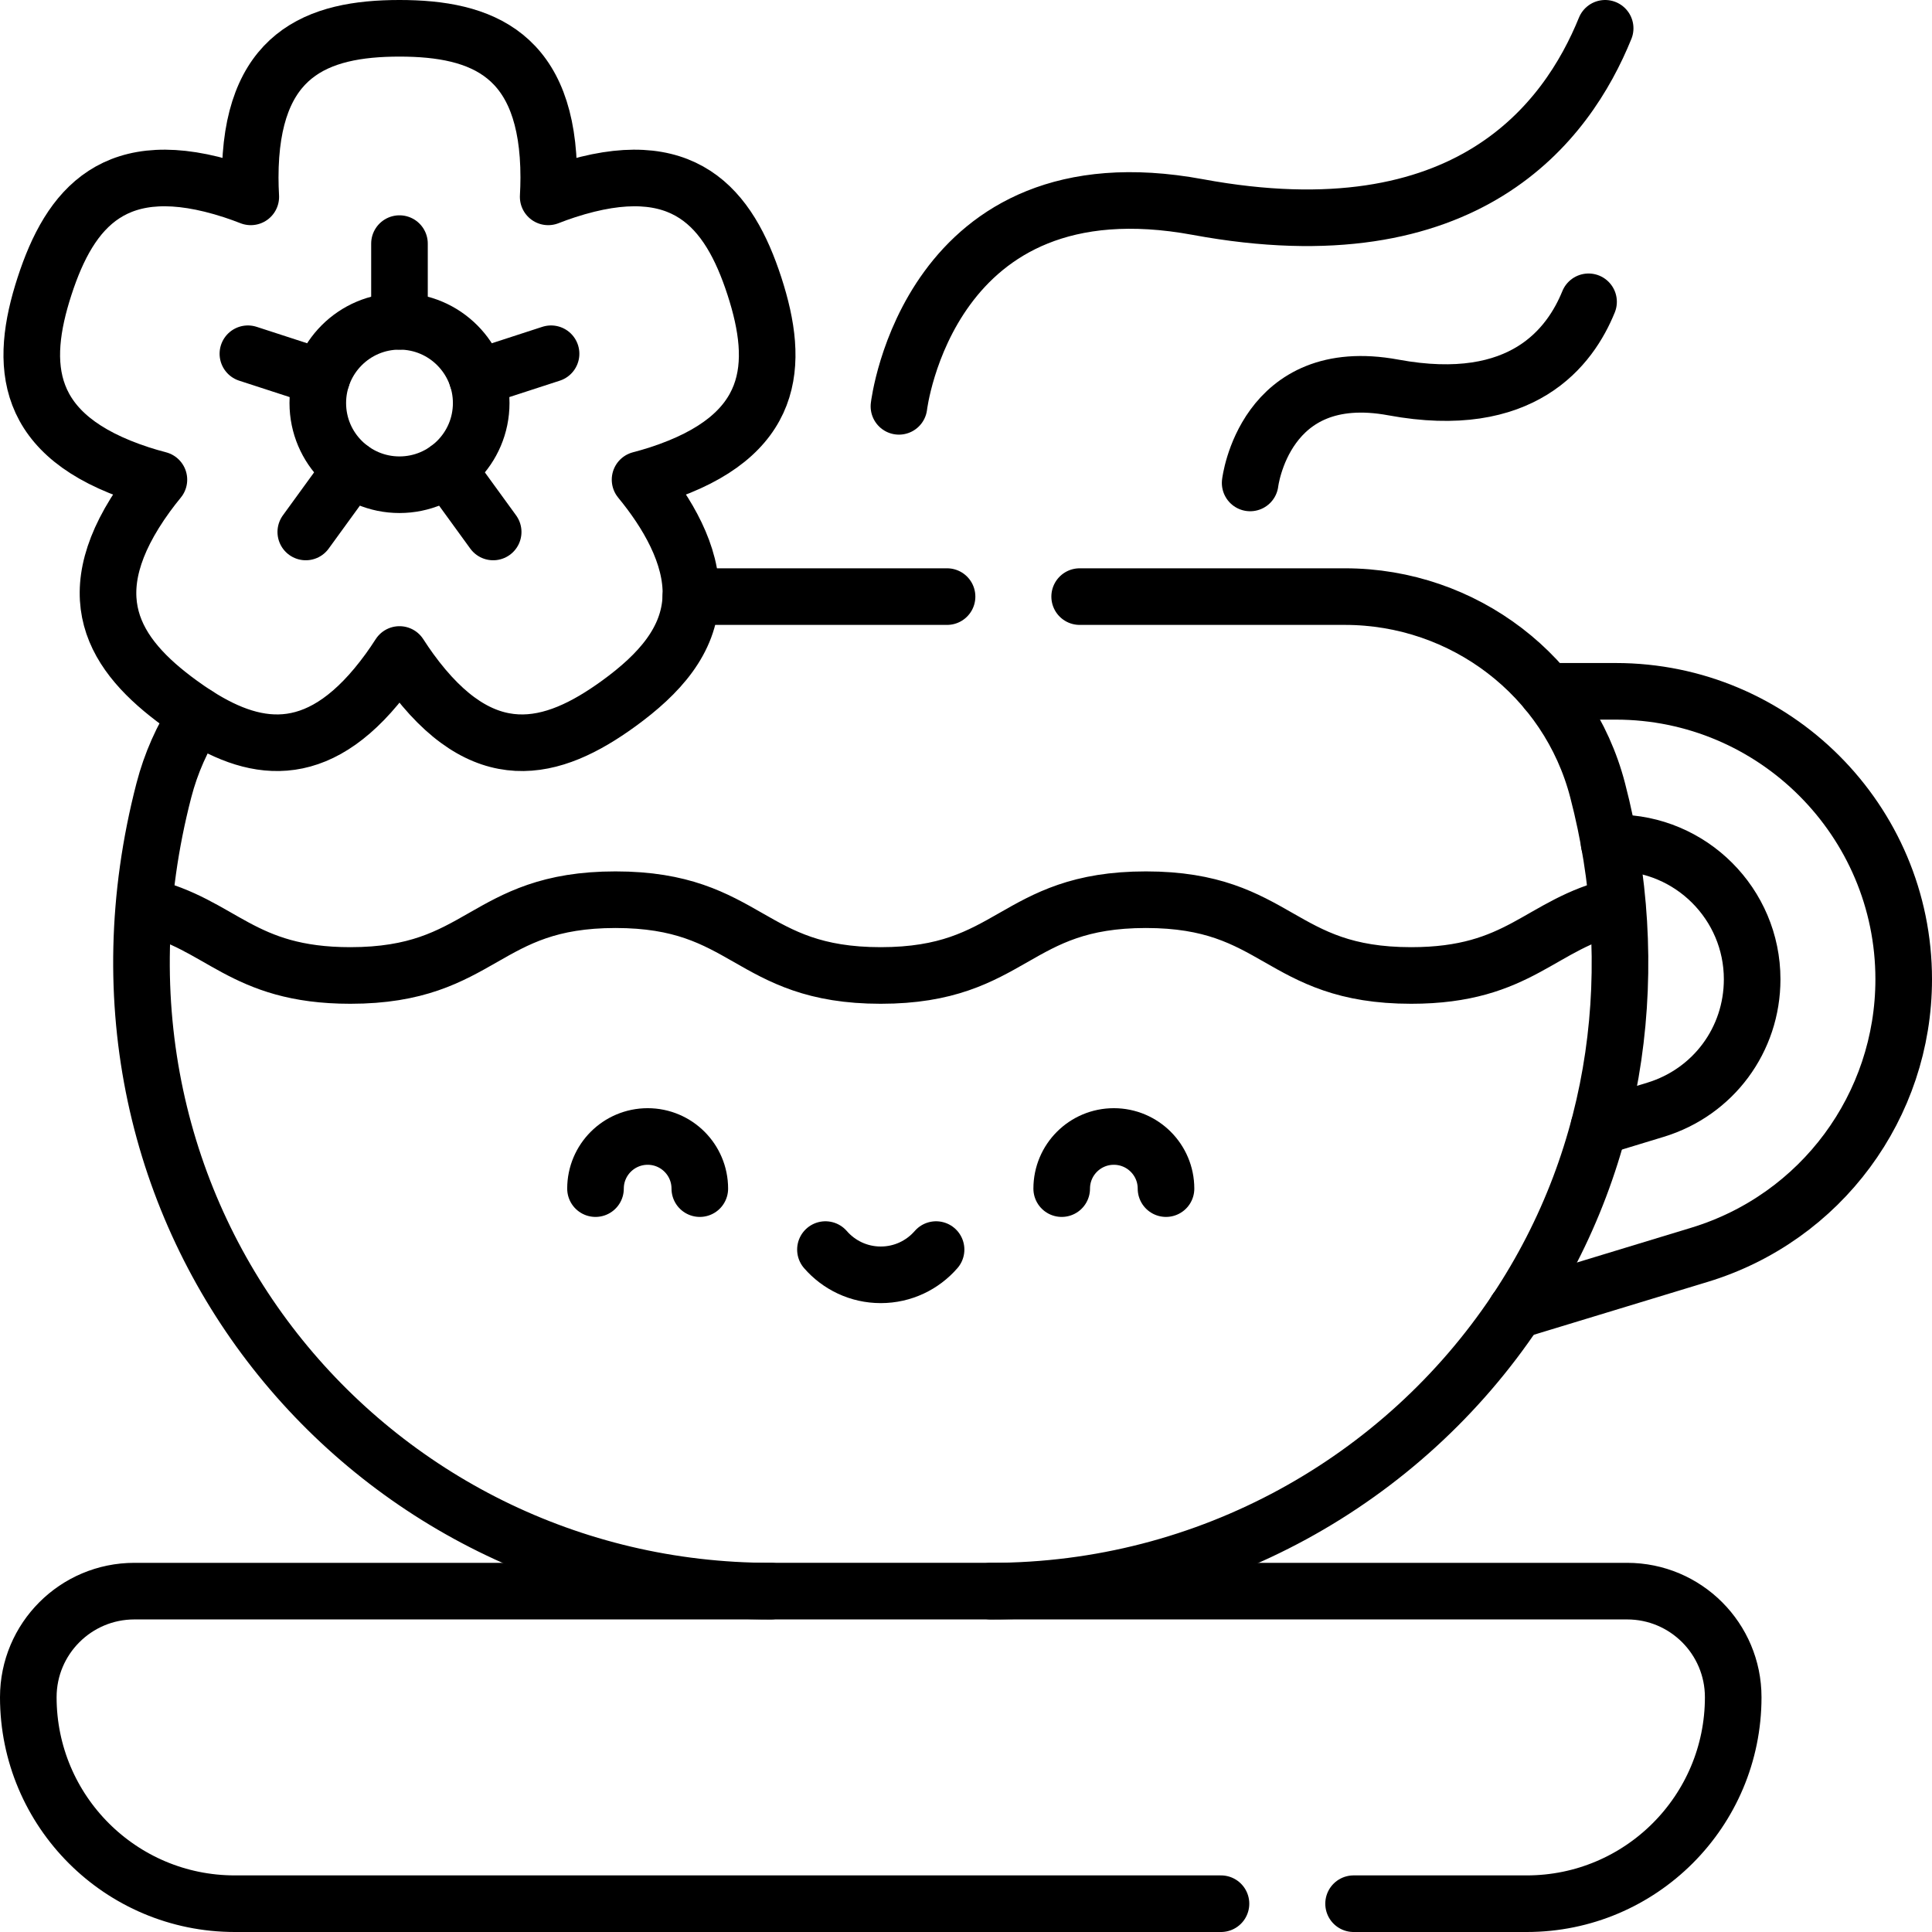
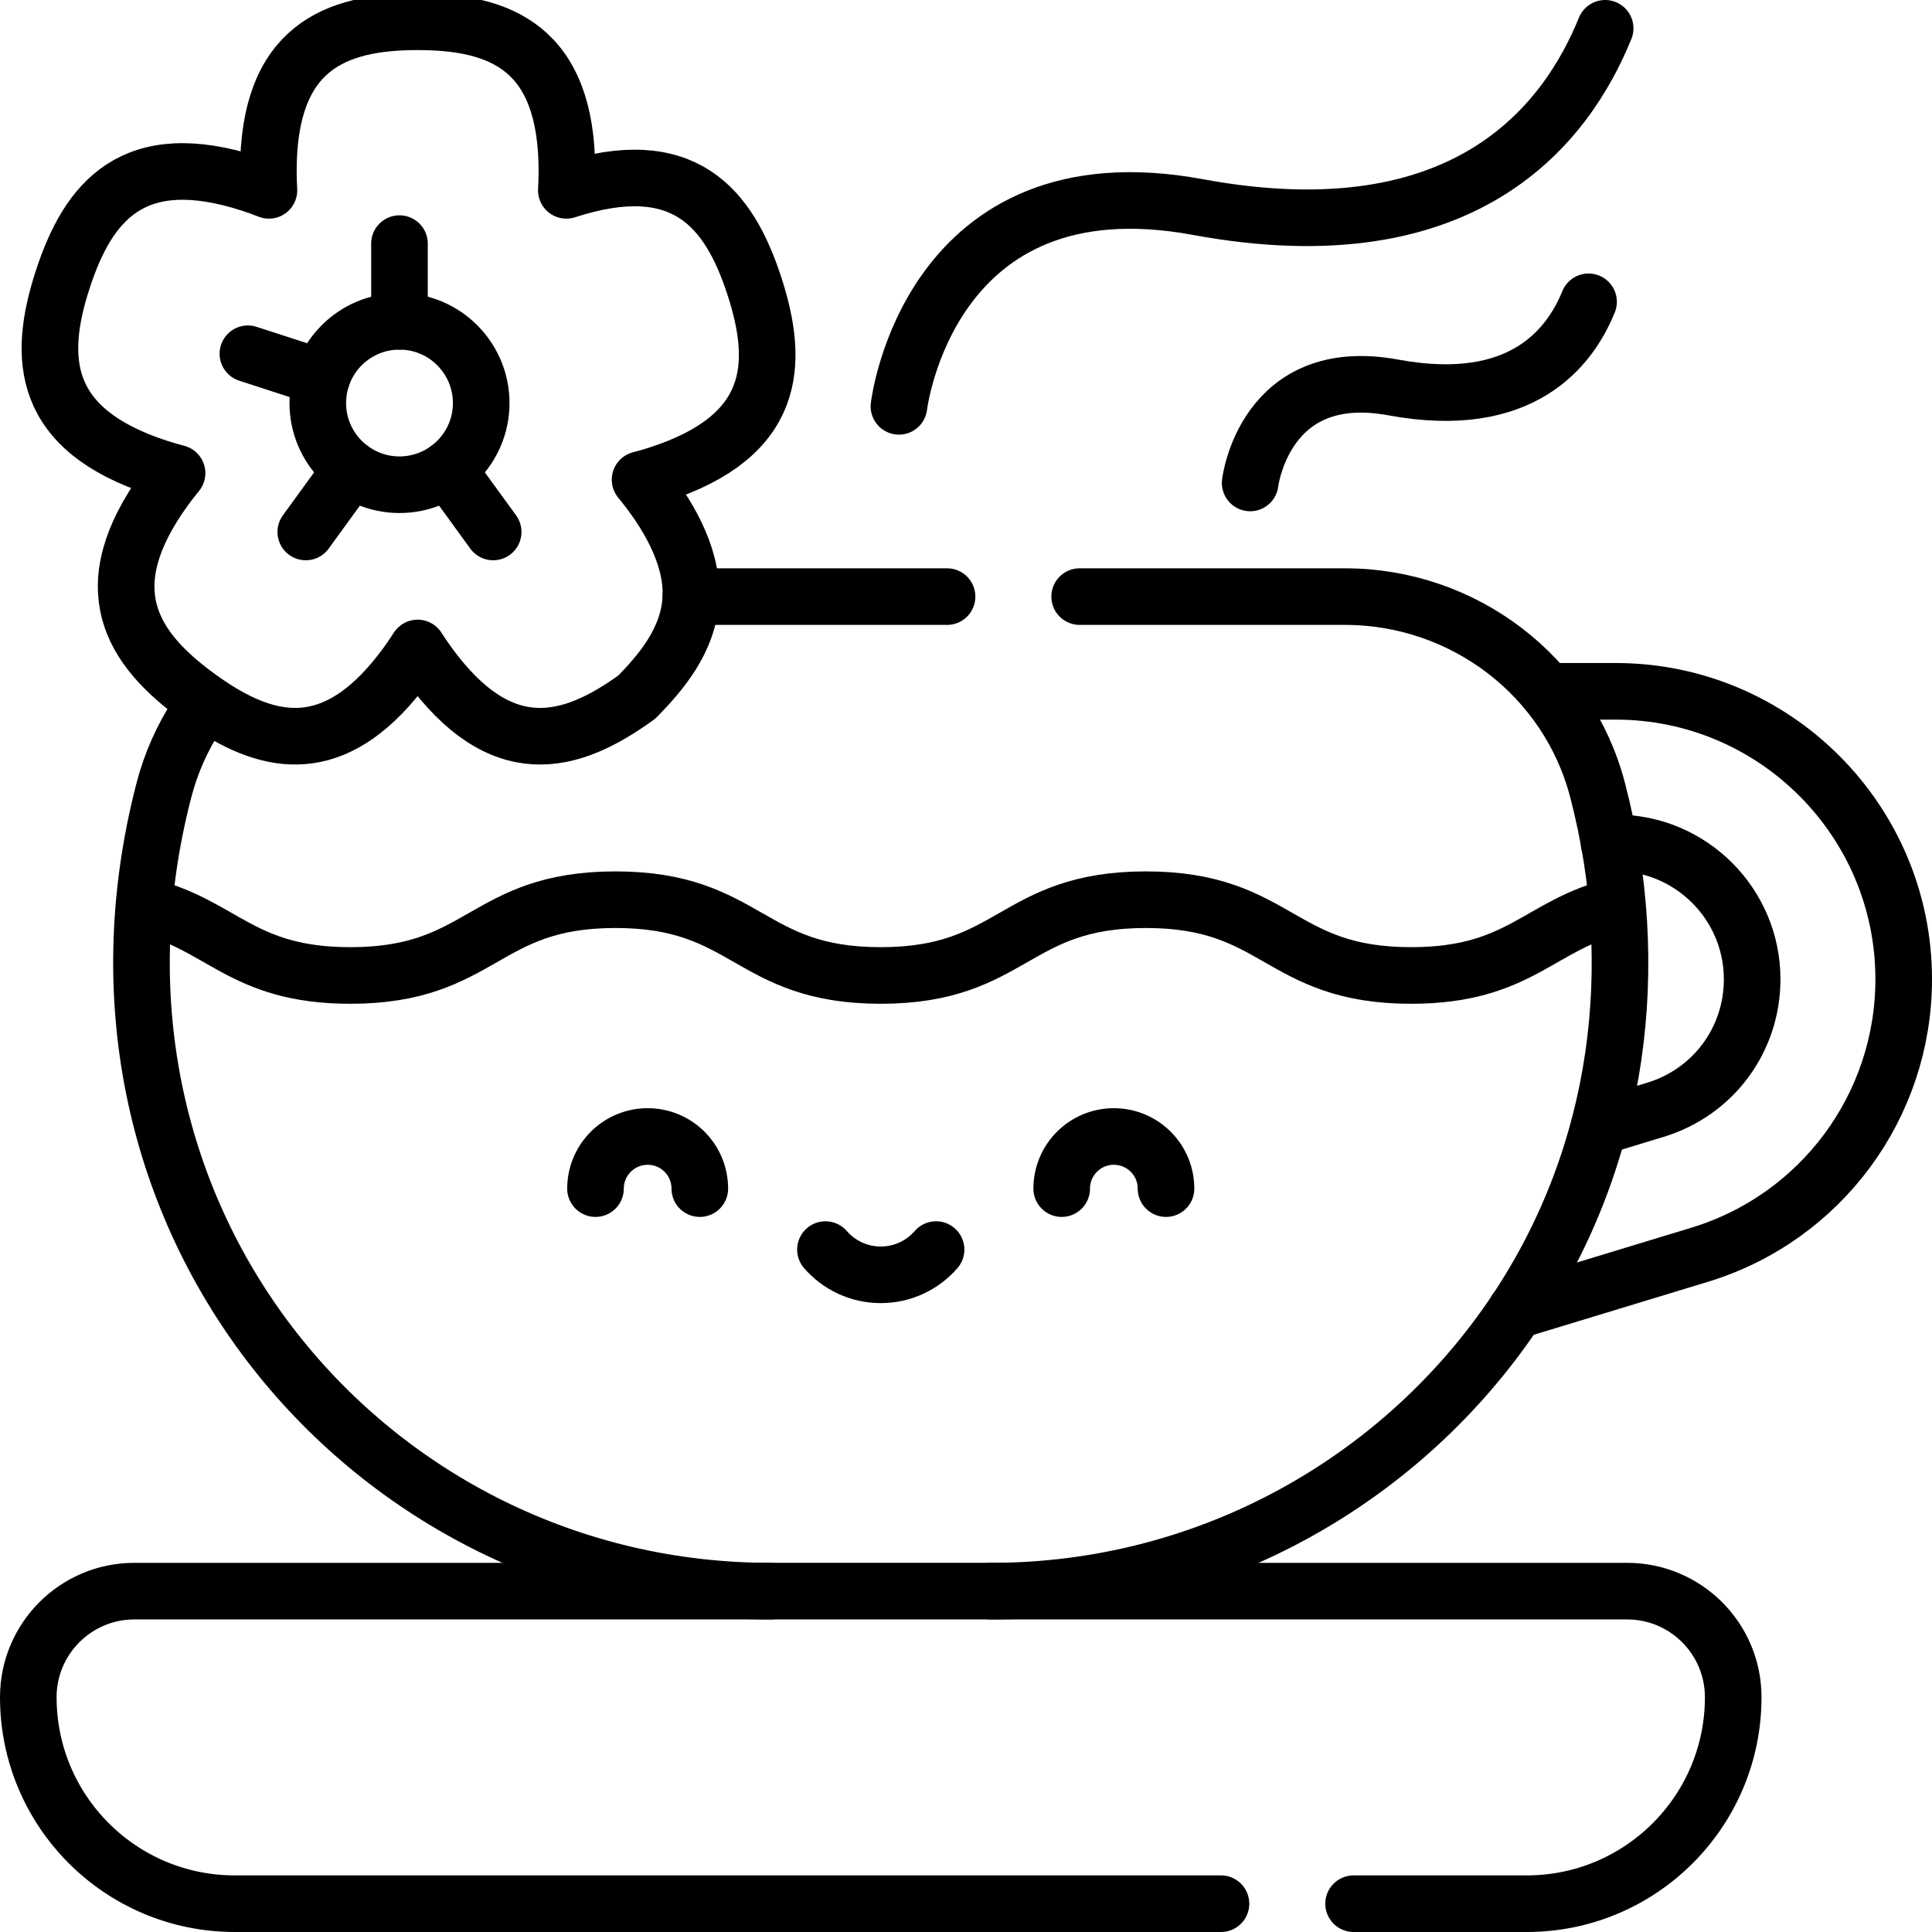
<svg xmlns="http://www.w3.org/2000/svg" version="1.1" id="Capa_1" x="0px" y="0px" viewBox="0 0 512 512" style="enable-background:new 0 0 512 512;" xml:space="preserve" width="512" height="512">
  <g>
    <g>
      <g>
        <path style="fill:none;stroke:#000000;stroke-width:15;stroke-linecap:round;stroke-linejoin:round;stroke-miterlimit:10;" d="&#10;&#09;&#09;&#09;&#09;M185.456,314.997c0-7.631-6.185-13.816-13.816-13.816c-7.631,0-13.826,6.185-13.826,13.816" />
        <path style="fill:none;stroke:#000000;stroke-width:15;stroke-linecap:round;stroke-linejoin:round;stroke-miterlimit:10;" d="&#10;&#09;&#09;&#09;&#09;M281.362,314.997c0-7.631,6.185-13.816,13.816-13.816c7.631,0,13.826,6.185,13.826,13.816" />
        <path style="fill:none;stroke:#000000;stroke-width:15;stroke-linecap:round;stroke-linejoin:round;stroke-miterlimit:10;" d="&#10;&#09;&#09;&#09;&#09;M218.75,331.152c3.564,4.096,8.805,6.687,14.659,6.687c5.854,0,11.095-2.59,14.659-6.687" />
-         <path style="fill:none;stroke:#000000;stroke-width:15;stroke-linecap:round;stroke-linejoin:round;stroke-miterlimit:10;" d="&#10;&#09;&#09;&#09;&#09;M183.087,158.106c0.395-11.109-6.373-22.369-13.464-30.985c1.637-0.432,3.273-0.894,4.91-1.426&#10;&#09;&#09;&#09;&#09;c31.165-10.131,32.149-29.077,25.402-49.851c-6.757-20.784-18.685-35.533-49.851-25.402c-1.637,0.532-3.243,1.115-4.809,1.727&#10;&#09;&#09;&#09;&#09;c0.09-1.687,0.151-3.384,0.151-5.111c0-32.772-17.711-39.559-39.559-39.559c-21.848,0-39.559,6.787-39.559,39.559&#10;&#09;&#09;&#09;&#09;c0,1.727,0.06,3.424,0.151,5.111c-1.566-0.612-3.163-1.195-4.799-1.727c-31.175-10.131-43.103,4.619-49.861,25.402&#10;&#09;&#09;&#09;&#09;c-6.747,20.774-5.763,39.72,25.402,49.851c1.637,0.532,3.273,0.994,4.91,1.426c-1.074,1.305-2.118,2.651-3.133,4.036&#10;&#09;&#09;&#09;&#09;c-19.258,26.517-8.926,42.421,8.755,55.262c1.486,1.084,2.982,2.109,4.488,3.072c16.285,10.372,33.133,12.45,50.774-11.828&#10;&#09;&#09;&#09;&#09;c1.004-1.386,1.958-2.801,2.871-4.217c0.914,1.416,1.868,2.831,2.872,4.217c19.268,26.517,37.591,21.597,55.262,8.755&#10;&#09;&#09;&#09;&#09;C174.693,178.649,182.685,169.773,183.087,158.106z" />
+         <path style="fill:none;stroke:#000000;stroke-width:15;stroke-linecap:round;stroke-linejoin:round;stroke-miterlimit:10;" d="&#10;&#09;&#09;&#09;&#09;M183.087,158.106c0.395-11.109-6.373-22.369-13.464-30.985c1.637-0.432,3.273-0.894,4.91-1.426&#10;&#09;&#09;&#09;&#09;c31.165-10.131,32.149-29.077,25.402-49.851c-6.757-20.784-18.685-35.533-49.851-25.402c0.09-1.687,0.151-3.384,0.151-5.111c0-32.772-17.711-39.559-39.559-39.559c-21.848,0-39.559,6.787-39.559,39.559&#10;&#09;&#09;&#09;&#09;c0,1.727,0.06,3.424,0.151,5.111c-1.566-0.612-3.163-1.195-4.799-1.727c-31.175-10.131-43.103,4.619-49.861,25.402&#10;&#09;&#09;&#09;&#09;c-6.747,20.774-5.763,39.72,25.402,49.851c1.637,0.532,3.273,0.994,4.91,1.426c-1.074,1.305-2.118,2.651-3.133,4.036&#10;&#09;&#09;&#09;&#09;c-19.258,26.517-8.926,42.421,8.755,55.262c1.486,1.084,2.982,2.109,4.488,3.072c16.285,10.372,33.133,12.45,50.774-11.828&#10;&#09;&#09;&#09;&#09;c1.004-1.386,1.958-2.801,2.871-4.217c0.914,1.416,1.868,2.831,2.872,4.217c19.268,26.517,37.591,21.597,55.262,8.755&#10;&#09;&#09;&#09;&#09;C174.693,178.649,182.685,169.773,183.087,158.106z" />
        <path style="fill:none;stroke:#000000;stroke-width:15;stroke-linecap:round;stroke-linejoin:round;stroke-miterlimit:10;" d="&#10;&#09;&#09;&#09;&#09;M127.523,106.81c0,12.004-9.751,21.647-21.657,21.647c-11.934,0-21.647-9.671-21.647-21.647c0-11.958,9.689-21.657,21.647-21.657&#10;&#09;&#09;&#09;&#09;C117.883,85.152,127.523,94.927,127.523,106.81z" />
        <path style="fill:none;stroke:#000000;stroke-width:15;stroke-linecap:round;stroke-linejoin:round;stroke-miterlimit:10;" d="&#10;&#09;&#09;&#09;&#09;M262.607,421.667h168.598c15.523,0,28.113,12.591,28.113,28.113c0,30.222-24.499,54.72-54.72,54.72h-45.885" />
        <path style="fill:none;stroke:#000000;stroke-width:15;stroke-linecap:round;stroke-linejoin:round;stroke-miterlimit:10;" d="&#10;&#09;&#09;&#09;&#09;M204.212,421.667H35.613c-15.522,0-28.113,12.591-28.113,28.113c0,30.232,24.499,54.72,54.72,54.72h261.352" />
        <path style="fill:none;stroke:#000000;stroke-width:15;stroke-linecap:round;stroke-linejoin:round;stroke-miterlimit:10;" d="&#10;&#09;&#09;&#09;&#09;M401.737,347.338c-29.931,44.871-81.337,74.329-139.13,74.329h-58.395c-106.436,0-190.143-98.967-160.787-212.214&#10;&#09;&#09;&#09;&#09;c1.877-7.239,4.88-13.946,8.795-19.96" />
        <path style="fill:none;stroke:#000000;stroke-width:15;stroke-linecap:round;stroke-linejoin:round;stroke-miterlimit:10;" d="&#10;&#09;&#09;&#09;&#09;M286.121,158.106h70.303c31.528,0,59.141,21.138,66.969,51.347c11.997,46.056,6.271,95.998-21.647,137.875" />
        <line style="fill:none;stroke:#000000;stroke-width:15;stroke-linecap:round;stroke-linejoin:round;stroke-miterlimit:10;" x1="250.98" y1="158.106" x2="183.087" y2="158.106" />
        <path style="fill:none;stroke:#000000;stroke-width:15;stroke-linecap:round;stroke-linejoin:round;stroke-miterlimit:10;" d="&#10;&#09;&#09;&#09;&#09;M409.97,183.207h18.223c42.079,0,76.307,34.238,76.307,76.307c0,33.548-21.872,63.209-54.098,73.014l-48.656,14.799l-0.01,0.01" />
        <path style="fill:none;stroke:#000000;stroke-width:15;stroke-linecap:round;stroke-linejoin:round;stroke-miterlimit:10;" d="&#10;&#09;&#09;&#09;&#09;M426.416,223.369h1.777c19.93,0,36.146,16.215,36.146,36.145c0,16.025-10.302,29.92-25.623,34.589l-14.98,4.558" />
        <path style="fill:none;stroke:#000000;stroke-width:15;stroke-linecap:round;stroke-linejoin:round;stroke-miterlimit:10;" d="&#10;&#09;&#09;&#09;&#09;M331.303,127.985c0,0,3.725-31.627,37.953-25.302c34.238,6.326,46.889-10.793,51.728-22.701" />
        <path style="fill:none;stroke:#000000;stroke-width:15;stroke-linecap:round;stroke-linejoin:round;stroke-miterlimit:10;" d="&#10;&#09;&#09;&#09;&#09;M238.229,107.683c0,0,7.761-66.016,79.209-52.813C388.885,68.074,415.291,32.35,425.382,7.5" />
        <path style="fill:none;stroke:#000000;stroke-width:15;stroke-linecap:round;stroke-linejoin:round;stroke-miterlimit:10;" d="&#10;&#09;&#09;&#09;&#09;M38.274,240.086c20.523,4.809,25.633,18.424,54.57,18.424c35.142,0,35.142-20.081,70.273-20.081&#10;&#09;&#09;&#09;&#09;c35.141,0,35.141,20.081,70.283,20.081c35.141,0,35.141-20.081,70.283-20.081s35.141,20.081,70.293,20.081&#10;&#09;&#09;&#09;&#09;c28.936,0,34.047-13.615,54.57-18.424" />
        <line style="fill:none;stroke:#000000;stroke-width:15;stroke-linecap:round;stroke-linejoin:round;stroke-miterlimit:10;" x1="105.866" y1="85.152" x2="105.866" y2="64.56" />
        <line style="fill:none;stroke:#000000;stroke-width:15;stroke-linecap:round;stroke-linejoin:round;stroke-miterlimit:10;" x1="85.273" y1="100.113" x2="65.694" y2="93.747" />
        <line style="fill:none;stroke:#000000;stroke-width:15;stroke-linecap:round;stroke-linejoin:round;stroke-miterlimit:10;" x1="93.135" y1="124.32" x2="81.036" y2="140.977" />
        <line style="fill:none;stroke:#000000;stroke-width:15;stroke-linecap:round;stroke-linejoin:round;stroke-miterlimit:10;" x1="118.597" y1="124.32" x2="130.696" y2="140.977" />
-         <line style="fill:none;stroke:#000000;stroke-width:15;stroke-linecap:round;stroke-linejoin:round;stroke-miterlimit:10;" x1="126.459" y1="100.113" x2="146.037" y2="93.747" />
      </g>
    </g>
  </g>
</svg>